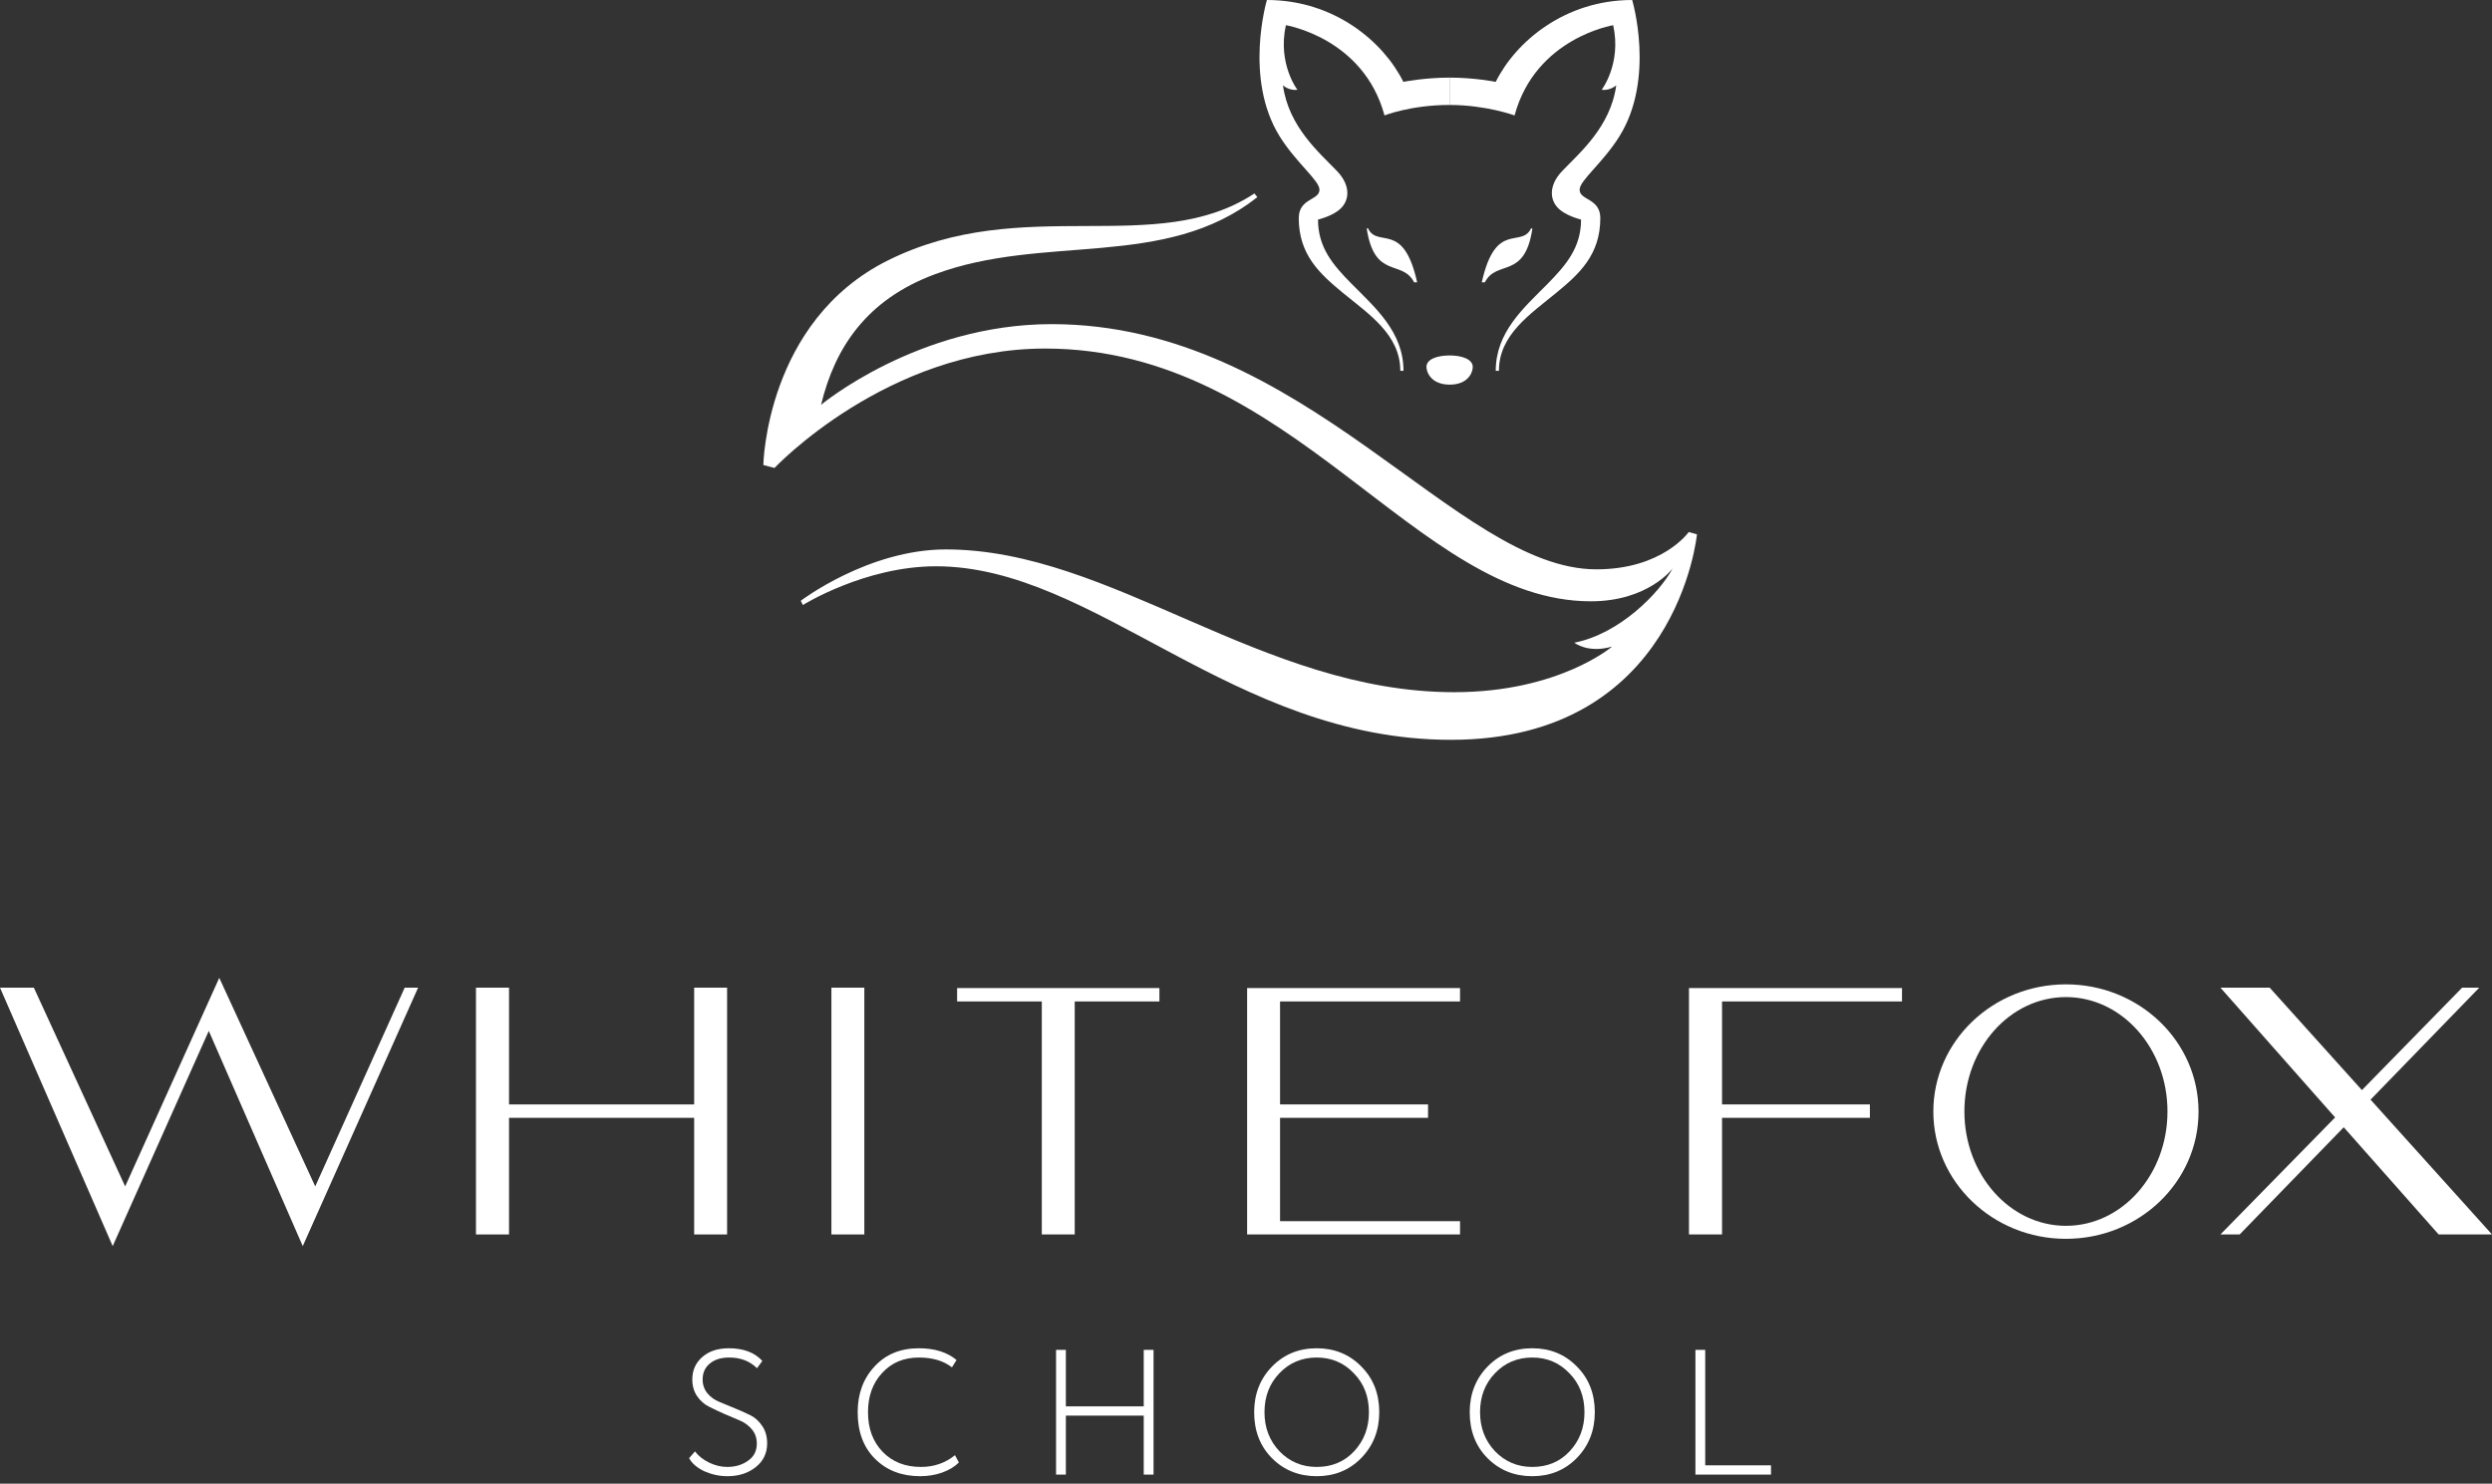
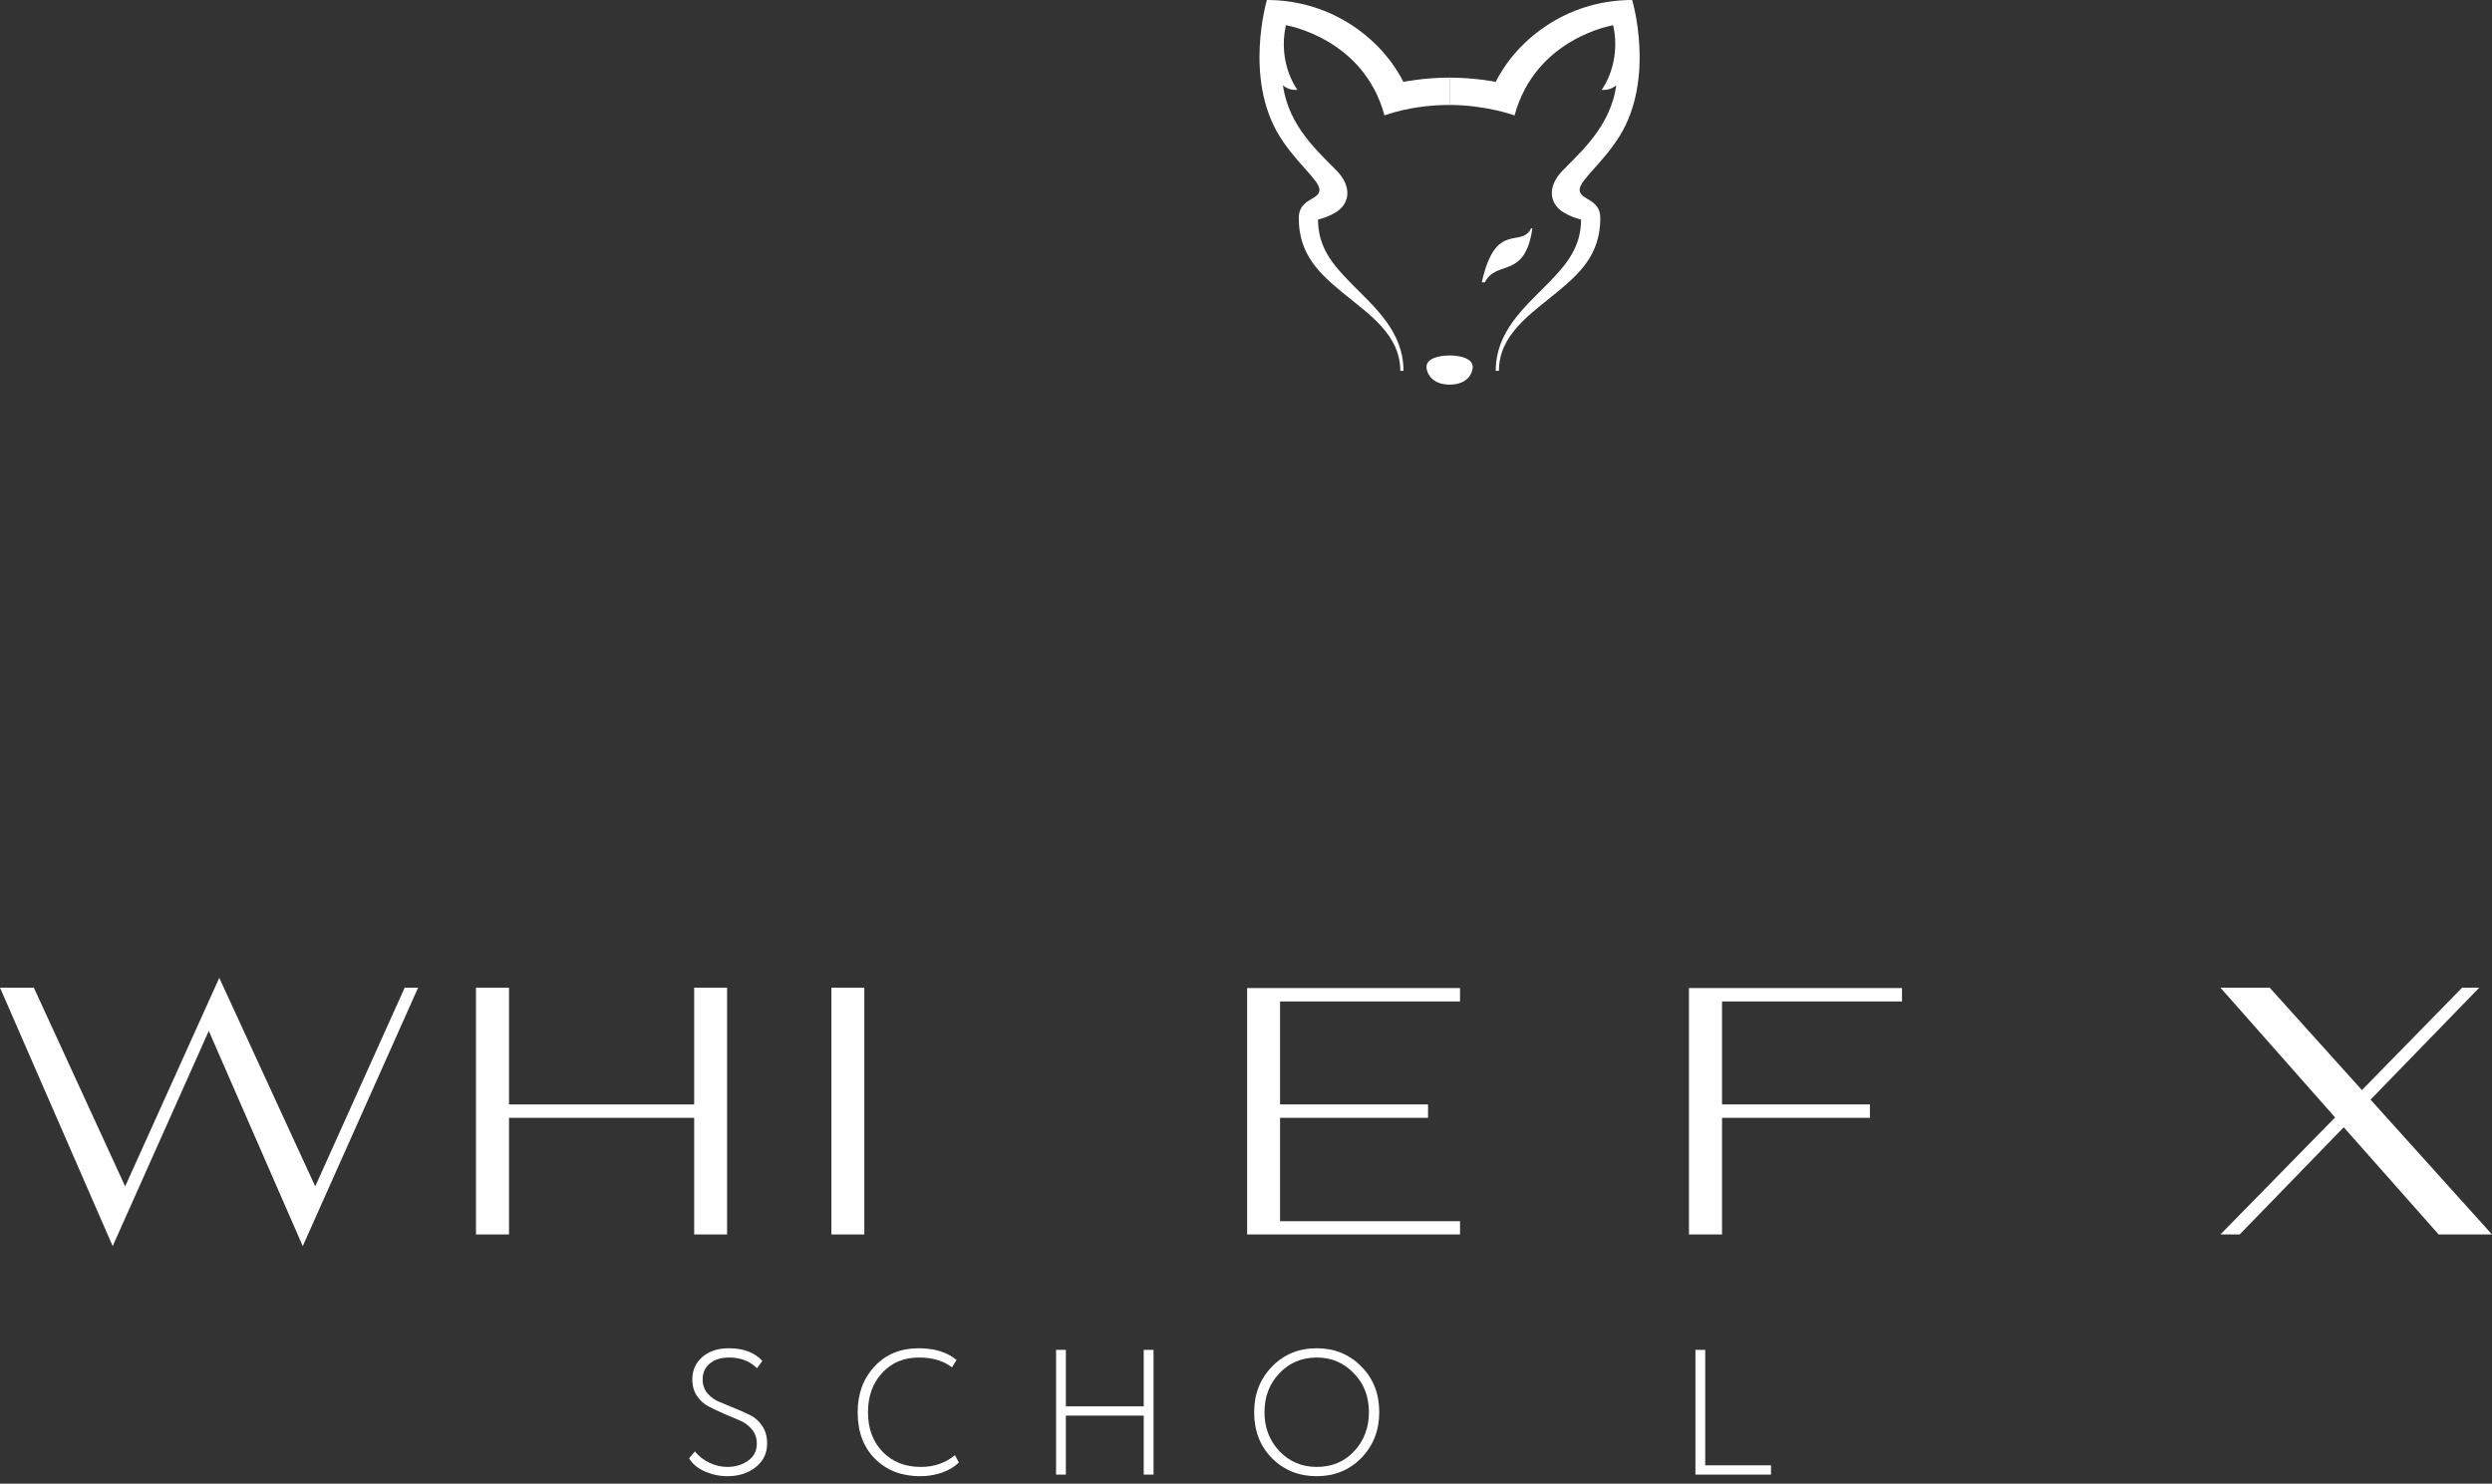
<svg xmlns="http://www.w3.org/2000/svg" width="220" height="131" viewBox="0 0 220 131" fill="none">
  <rect x="0" y="0" width="220" height="131" fill="#333333" stroke="none" />
-   <path d="M149.084 46.977C149.084 46.977 146.788 50.27 140.929 50.27C128.52 50.27 115.209 28.62 92.84 28.62C81.028 28.62 72.486 35.743 72.486 35.743C73.704 30.694 76.505 26.464 82.504 24.227C92.195 20.607 102.823 23.852 111.002 17.409L110.744 17.081C102.038 22.821 90.355 17.045 78.403 22.985C67.6 28.351 67.389 41.061 67.389 41.061L68.373 41.319C68.373 41.319 78.298 30.776 92.265 30.776C114.166 30.776 124.911 53.093 140.449 53.093C145.522 53.093 147.667 50.188 147.667 50.188C146.495 52.367 142.991 55.963 138.984 56.748C138.984 56.748 140.191 57.72 142.323 57.088C142.323 57.088 137.636 61.118 128.379 61.118C111.342 61.118 98.159 48.512 83.501 48.512C76.646 48.512 70.693 53.046 70.693 53.046L70.881 53.421C70.881 53.421 76.341 50 82.633 50C96.706 50 108.834 65.323 128.098 65.323C148.1 65.323 149.811 47.177 149.811 47.177L149.084 46.977Z" fill="white" />
  <path d="M130.019 32.404C130.019 31.701 129.023 31.385 127.98 31.385C126.926 31.385 125.941 31.689 125.93 32.392C125.93 32.802 126.281 33.95 127.969 33.962C129.668 33.962 130.019 32.826 130.019 32.404Z" fill="white" />
  <path d="M127.969 9.267C131.203 9.267 133.71 10.192 133.71 10.192C135.562 3.339 142.417 2.226 142.417 2.226C143.167 5.635 141.397 7.931 141.397 7.931C142.159 8.025 142.686 7.533 142.686 7.533C142.182 11.223 139.417 13.519 137.905 15.113C136.64 16.436 136.769 17.877 137.882 18.651C138.597 19.154 139.581 19.389 139.581 19.389C139.581 21.884 138.222 23.43 136.64 25.047C134.531 27.179 132.047 29.311 132.047 32.744H132.328C132.328 29.546 135.105 27.741 137.402 25.844C139.429 24.18 141.28 22.493 141.28 19.26C141.28 17.491 139.452 17.701 139.452 16.753C139.452 15.933 141.491 14.398 142.956 12.055C146.166 6.935 144.092 0 144.092 0C138.163 0 133.816 3.667 132.047 7.228C132.047 7.228 130.195 6.853 127.969 6.853" fill="white" />
  <path d="M127.969 9.267C124.548 9.267 122.227 10.192 122.227 10.192C120.376 3.339 113.521 2.226 113.521 2.226C112.771 5.635 114.541 7.931 114.541 7.931C113.779 8.025 113.263 7.533 113.263 7.533C113.767 11.223 116.521 13.519 118.044 15.113C119.31 16.436 119.181 17.877 118.068 18.651C117.353 19.154 116.357 19.389 116.357 19.389C116.357 21.884 117.716 23.43 119.31 25.047C121.419 27.179 123.903 29.311 123.903 32.744H123.622C123.622 29.546 120.845 27.741 118.536 25.844C116.521 24.18 114.658 22.493 114.658 19.26C114.658 17.491 116.486 17.701 116.486 16.753C116.486 15.933 114.447 14.398 112.982 12.055C109.783 6.935 111.846 0 111.846 0C117.775 0 122.122 3.667 123.891 7.228C123.891 7.228 125.743 6.853 127.969 6.853" fill="white" />
-   <path d="M124.84 24.93H125.11C123.891 19.412 121.63 21.977 120.763 20.15L120.657 20.173C121.337 24.707 123.809 22.88 124.84 24.93Z" fill="white" />
  <path d="M135.281 20.185L135.175 20.15C134.308 21.977 132.035 19.412 130.816 24.93H131.086C132.129 22.88 134.613 24.719 135.281 20.185Z" fill="white" />
-   <path d="M182.386 86.915C175.929 86.915 170.68 91.94 170.68 98.149C170.68 104.347 175.929 109.384 182.386 109.384C188.854 109.384 194.092 104.358 194.092 98.149C194.092 91.94 188.854 86.915 182.386 86.915ZM182.386 108.236C177.441 108.236 173.422 103.714 173.422 98.138C173.422 92.561 177.429 88.039 182.386 88.039C187.331 88.039 191.35 92.561 191.35 98.138C191.35 103.726 187.331 108.236 182.386 108.236Z" fill="white" />
  <path d="M76.305 87.207H73.399V108.998H76.305V87.207Z" fill="white" />
  <path d="M220 108.998L209.278 97.095L218.875 87.207H217.363L208.516 96.252L200.373 87.207H196.025L206.149 98.665L196.025 108.998H197.724L206.911 99.532L215.289 108.998H220Z" fill="white" />
  <path d="M27.829 104.756L19.358 86.34L11.05 104.756L2.988 87.207H0L9.948 110.028L18.432 91.026L26.728 110.028L36.911 87.207H35.727L27.829 104.756Z" fill="white" />
  <path d="M61.283 97.517H44.937V87.207H42.02V108.998H44.937V98.7H61.283V108.998H64.189V87.207H61.283V97.517Z" fill="white" />
-   <path d="M84.497 88.425H91.973V108.997H94.879V88.425H102.355V87.242H84.497V88.425Z" fill="white" />
  <path d="M110.1 108.997H128.895V107.826H113.006V98.7H126.071V97.516H113.006V88.425H128.895V87.242H110.1V108.997Z" fill="white" />
  <path d="M149.107 108.997H152.025V98.7H165.079V97.516H152.025V88.425H167.914V87.242H149.107V108.997Z" fill="white" />
  <path d="M66.814 127.464C66.814 126.982 66.672 126.567 66.389 126.221C66.106 125.875 65.754 125.613 65.335 125.434C64.915 125.256 64.459 125.062 63.966 124.852C63.473 124.632 63.017 124.417 62.597 124.207C62.178 123.998 61.826 123.688 61.543 123.279C61.26 122.86 61.118 122.367 61.118 121.8C61.118 121.003 61.407 120.347 61.983 119.834C62.571 119.309 63.358 119.047 64.343 119.047C65.633 119.047 66.62 119.419 67.301 120.164L66.829 120.809C66.2 120.18 65.382 119.865 64.375 119.865C63.651 119.865 63.08 120.043 62.66 120.4C62.24 120.746 62.031 121.213 62.031 121.8C62.031 122.272 62.172 122.681 62.456 123.027C62.739 123.363 63.09 123.615 63.51 123.783C63.929 123.95 64.385 124.139 64.878 124.349C65.371 124.548 65.828 124.753 66.247 124.962C66.667 125.172 67.018 125.492 67.301 125.922C67.584 126.342 67.726 126.85 67.726 127.448C67.726 128.308 67.39 129.006 66.719 129.541C66.048 130.076 65.214 130.343 64.218 130.343C63.536 130.343 62.864 130.202 62.204 129.918C61.553 129.614 61.097 129.226 60.835 128.754L61.354 128.156C61.669 128.565 62.088 128.896 62.613 129.147C63.137 129.399 63.667 129.525 64.202 129.525C64.915 129.525 65.529 129.342 66.043 128.974C66.556 128.618 66.814 128.114 66.814 127.464Z" fill="white" />
  <path d="M84.307 128.487L84.653 129.132C84.275 129.509 83.777 129.808 83.159 130.029C82.55 130.238 81.91 130.343 81.239 130.343C79.603 130.343 78.271 129.829 77.243 128.801C76.225 127.784 75.717 126.415 75.717 124.695C75.717 123.069 76.21 121.727 77.196 120.667C78.182 119.587 79.487 119.047 81.113 119.047C82.508 119.047 83.62 119.393 84.449 120.085L84.04 120.73C83.295 120.153 82.325 119.865 81.129 119.865C79.786 119.865 78.701 120.321 77.872 121.234C77.044 122.125 76.629 123.279 76.629 124.695C76.629 126.132 77.059 127.296 77.919 128.188C78.779 129.079 79.907 129.525 81.302 129.525C82.456 129.525 83.457 129.179 84.307 128.487Z" fill="white" />
  <path d="M101.838 130.202H100.972V124.994H94.097V130.202H93.232V119.188H94.097V124.176H100.972V119.188H101.838V130.202Z" fill="white" />
  <path d="M110.72 124.695C110.72 123.09 111.244 121.748 112.293 120.667C113.342 119.587 114.658 119.047 116.242 119.047C117.815 119.047 119.126 119.582 120.175 120.652C121.235 121.711 121.764 123.059 121.764 124.695C121.764 126.3 121.235 127.648 120.175 128.738C119.126 129.808 117.815 130.343 116.242 130.343C114.669 130.343 113.352 129.813 112.293 128.754C111.244 127.695 110.72 126.342 110.72 124.695ZM111.632 124.695C111.632 126.059 112.073 127.207 112.954 128.141C113.845 129.064 114.941 129.525 116.242 129.525C117.584 129.525 118.686 129.064 119.546 128.141C120.416 127.207 120.852 126.059 120.852 124.695C120.852 123.3 120.406 122.152 119.514 121.249C118.633 120.326 117.543 119.865 116.242 119.865C114.931 119.865 113.835 120.326 112.954 121.249C112.073 122.162 111.632 123.311 111.632 124.695Z" fill="white" />
-   <path d="M129.75 124.695C129.75 123.09 130.274 121.748 131.323 120.667C132.372 119.587 133.688 119.047 135.272 119.047C136.845 119.047 138.156 119.582 139.205 120.652C140.265 121.711 140.794 123.059 140.794 124.695C140.794 126.3 140.265 127.648 139.205 128.738C138.156 129.808 136.845 130.343 135.272 130.343C133.699 130.343 132.382 129.813 131.323 128.754C130.274 127.695 129.75 126.342 129.75 124.695ZM130.662 124.695C130.662 126.059 131.103 127.207 131.984 128.141C132.875 129.064 133.972 129.525 135.272 129.525C136.615 129.525 137.716 129.064 138.576 128.141C139.447 127.207 139.882 126.059 139.882 124.695C139.882 123.3 139.436 122.152 138.545 121.249C137.664 120.326 136.573 119.865 135.272 119.865C133.961 119.865 132.865 120.326 131.984 121.249C131.103 122.162 130.662 123.311 130.662 124.695Z" fill="white" />
  <path d="M156.348 130.202H149.677V119.188H150.542V129.383H156.348V130.202Z" fill="white" />
</svg>